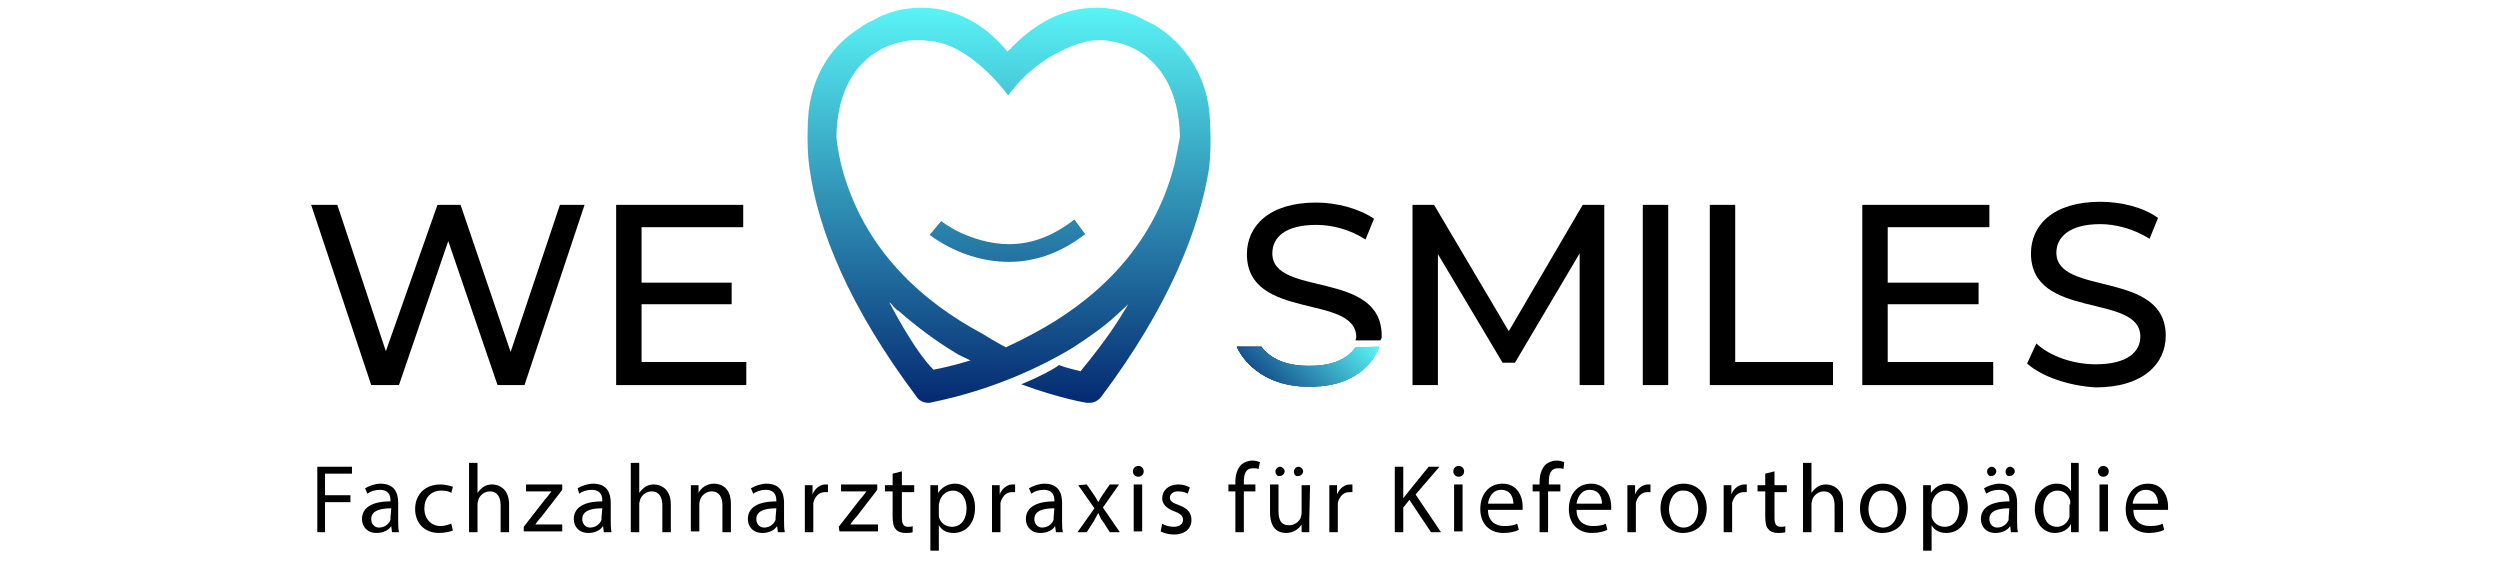
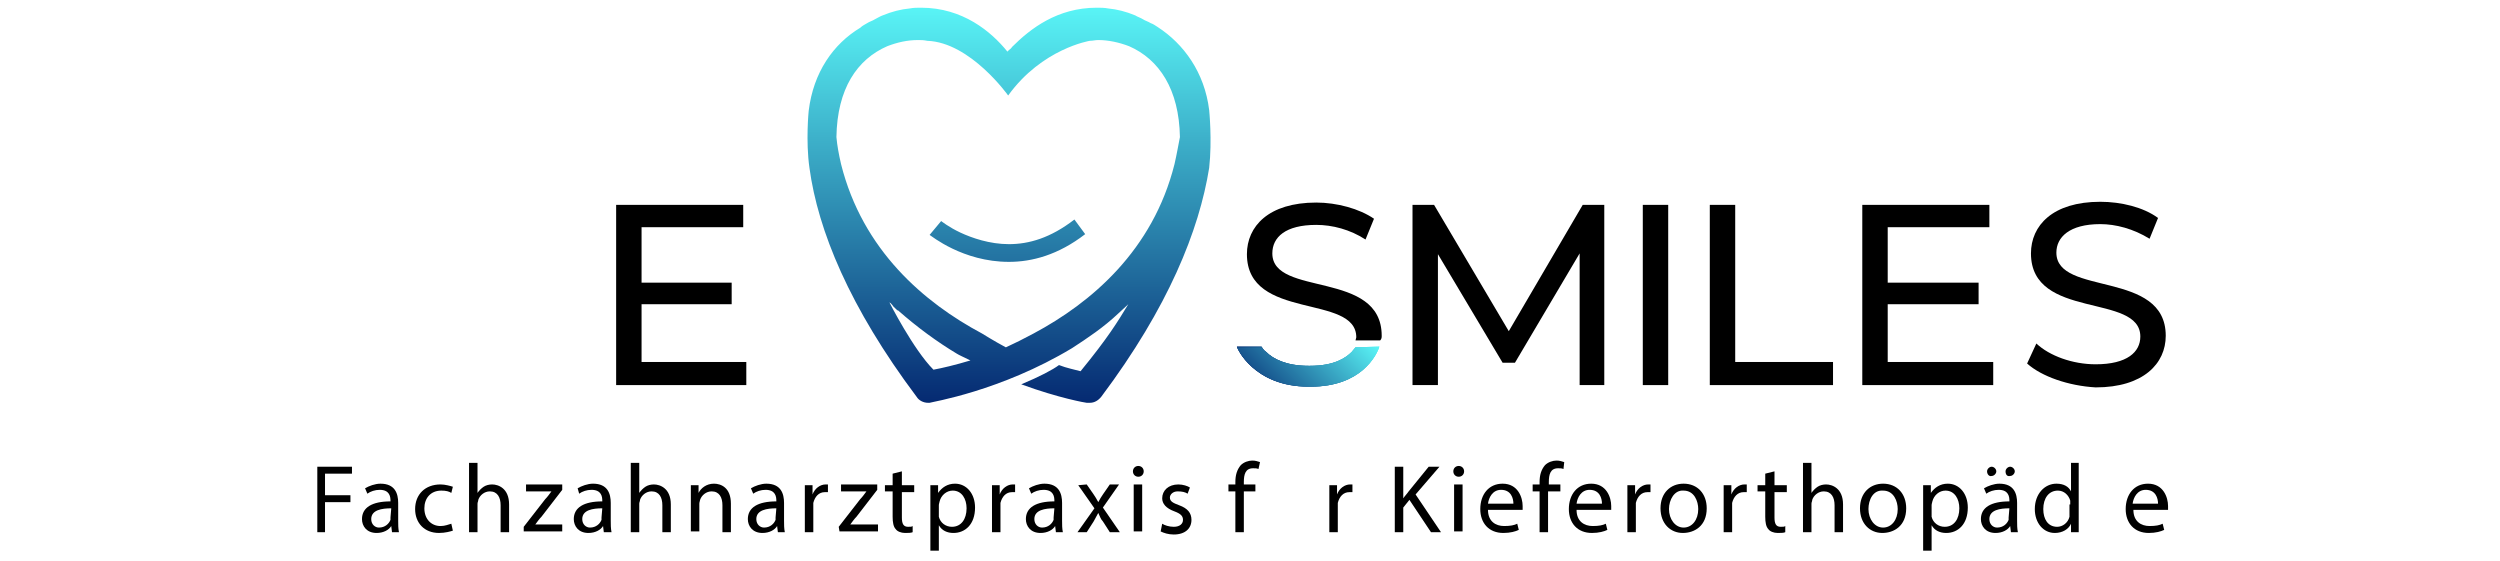
<svg xmlns="http://www.w3.org/2000/svg" xmlns:xlink="http://www.w3.org/1999/xlink" version="1.1" id="Ebene_1" x="0px" y="0px" viewBox="0 0 324.6 72.8" style="enable-background:new 0 0 324.6 72.8;" xml:space="preserve">
  <style type="text/css">
	.st0{fill:url(#SVGID_00000125595738364277286940000018343173621176609192_);}
	
		.st1{clip-path:url(#SVGID_00000106853939200677203080000007384182258033953158_);fill:url(#SVGID_00000025405389358083886920000008427471126568191667_);}
	.st2{fill:url(#SVGID_00000117670182423065579520000005867564765939366569_);}
</style>
-   <polygon points="75.9,26.6 68.1,50 64.6,50 58.2,31.3 51.8,50 48.2,50 40.4,26.6 43.8,26.6 50.1,45.6 56.8,26.6 59.8,26.6   66.3,45.7 72.7,26.6 " />
  <polygon points="96.9,47 96.9,50 80,50 80,26.6 96.5,26.6 96.5,29.5 83.3,29.5 83.3,36.7 95,36.7 95,39.5 83.3,39.5 83.3,47 " />
  <g>
    <path d="M179.4,43.6c0-8.6-14.2-5-14.2-10.7c0-2.1,1.7-3.7,5.7-3.7c2.1,0,4.4,0.6,6.4,1.9l1.1-2.7c-1.9-1.3-4.8-2.1-7.5-2.1   c-6.2,0-9,3.1-9,6.7c0,8.7,14.2,5.1,14.2,10.8c0,0.1-0.1,0.3-0.1,0.4h3.2C179.4,44,179.4,43.8,179.4,43.6" />
  </g>
  <polygon points="205.1,50 205.1,32.9 196.7,47.1 195.1,47.1 186.7,33 186.7,50 183.4,50 183.4,26.6 186.2,26.6 195.9,43 205.5,26.6   208.3,26.6 208.3,50 " />
  <rect x="213.3" y="26.6" width="3.3" height="23.4" />
  <polygon points="222,26.6 225.3,26.6 225.3,47 238,47 238,50 222,50 " />
  <polygon points="258.8,47 258.8,50 241.8,50 241.8,26.6 258.3,26.6 258.3,29.5 245.1,29.5 245.1,36.7 256.9,36.7 256.9,39.5   245.1,39.5 245.1,47 " />
  <g>
    <g>
      <linearGradient id="SVGID_00000101079624263960656100000002635586993236201363_" gradientUnits="userSpaceOnUse" x1="174.637" y1="40.713" x2="165.03" y2="50.32">
        <stop offset="0" style="stop-color:#59F4F6" />
        <stop offset="1" style="stop-color:#052A72" />
      </linearGradient>
      <path id="SVGID_1_" style="fill:url(#SVGID_00000101079624263960656100000002635586993236201363_);" d="M176,45.1    c-0.2,0.2-0.3,0.4-0.5,0.6c-0.8,0.8-2.3,1.8-5.4,1.8c0,0-0.1,0-0.2,0c-2.9,0-4.6-0.9-5.5-1.8c-0.3-0.2-0.5-0.5-0.6-0.7h-3.2l0,0    c0,0.2,2.2,5.2,9.3,5.2h0.1h0.2c6.5,0,8.5-4,8.9-5.2L176,45.1z" />
    </g>
    <g>
      <defs>
        <path id="SVGID_00000062901947713108836170000002401935745351580344_" d="M176,45.1c-0.2,0.2-0.3,0.4-0.5,0.6     c-0.8,0.8-2.3,1.8-5.4,1.8c0,0-0.1,0-0.2,0c-2.9,0-4.6-0.9-5.5-1.8c-0.3-0.2-0.5-0.5-0.6-0.7h-3.2l0,0c0,0.2,2.2,5.2,9.3,5.2h0.1     h0.2c6.5,0,8.5-4,8.9-5.2L176,45.1z" />
      </defs>
      <linearGradient id="SVGID_00000005981699710261631770000011176467336042207671_" gradientUnits="userSpaceOnUse" x1="174.637" y1="40.713" x2="165.03" y2="50.32">
        <stop offset="0" style="stop-color:#59F4F6" />
        <stop offset="1" style="stop-color:#052A72" />
      </linearGradient>
      <use xlink:href="#SVGID_00000062901947713108836170000002401935745351580344_" style="overflow:visible;fill:url(#SVGID_00000005981699710261631770000011176467336042207671_);" />
      <clipPath id="SVGID_00000139996689831810968680000007405922167715104956_">
        <use xlink:href="#SVGID_00000062901947713108836170000002401935745351580344_" style="overflow:visible;" />
      </clipPath>
      <linearGradient id="SVGID_00000026152719319978072700000001531239371605080225_" gradientUnits="userSpaceOnUse" x1="175.653" y1="41.78" x2="163.801" y2="53.632">
        <stop offset="0" style="stop-color:#59F4F6" />
        <stop offset="1" style="stop-color:#052A72" />
      </linearGradient>
      <rect x="160.5" y="45.1" style="clip-path:url(#SVGID_00000139996689831810968680000007405922167715104956_);fill:url(#SVGID_00000026152719319978072700000001531239371605080225_);" width="18.5" height="5.2" />
    </g>
  </g>
  <g>
    <path d="M263.2,47.2l1.2-2.6c1.7,1.6,4.7,2.7,7.7,2.7c4.1,0,5.8-1.6,5.8-3.6c0-5.7-14.2-2.1-14.2-10.8c0-3.6,2.8-6.7,9-6.7   c2.7,0,5.6,0.7,7.5,2.1l-1.1,2.7c-2.1-1.3-4.4-1.9-6.4-1.9c-4,0-5.7,1.7-5.7,3.7c0,5.7,14.2,2.2,14.2,10.8c0,3.6-2.9,6.7-9.1,6.7   C268.6,50.1,265.1,48.9,263.2,47.2" />
  </g>
  <g>
    <g>
      <linearGradient id="SVGID_00000078013763899166058260000017638852488389977533_" gradientUnits="userSpaceOnUse" x1="137.906" y1="1" x2="137.906" y2="52.138" gradientTransform="matrix(1 0 0 1 -7 0)">
        <stop offset="0" style="stop-color:#59F4F6" />
        <stop offset="1" style="stop-color:#052A72" />
      </linearGradient>
      <path style="fill:url(#SVGID_00000078013763899166058260000017638852488389977533_);" d="M157,14.3c-0.6-4.9-3.3-8.6-6.7-10.8    c-0.3-0.2-0.6-0.4-0.9-0.5c-0.3-0.2-0.7-0.3-1-0.5s-0.7-0.3-1-0.5c-1.2-0.5-2.4-0.8-3.5-0.9c-0.5-0.1-1-0.1-1.5-0.1    c-5.1,0-8.6,2.7-11,5.1c-0.1,0.2-0.3,0.3-0.4,0.4h0c0,0-0.1,0.1-0.2,0.2c-2.1-2.6-5.8-5.7-11.2-5.7c-0.5,0-1,0-1.5,0.1    c-1.1,0.1-2.3,0.4-3.5,0.9c-0.3,0.1-0.6,0.3-1,0.5c-0.3,0.2-0.7,0.3-1,0.5c-0.3,0.2-0.6,0.3-0.9,0.6c-3.5,2.1-6.1,5.8-6.7,10.8    c0,0-0.4,3.9,0.1,7.4c1.1,8.1,5.2,18.1,13.9,29.7c0.3,0.5,0.9,0.8,1.5,0.8h0.2h0c0.2-0.1,9.2-1.5,18.5-7.1c2-1.3,4.1-2.7,6-4.5    l1.3-1.2c-1.4,2.3-2.6,4.3-6.2,8.7c-0.7-0.2-1.8-0.4-2.8-0.8c-0.8,0.6-2.5,1.5-4.9,2.5c4.9,1.8,8.4,2.4,8.5,2.4h0.1h0.2h0.1    c0.6,0,1.1-0.3,1.5-0.8c8.7-11.6,12.7-21.6,14-29.7C157.4,18.2,157,14.3,157,14.3z M121.2,48c-2.6-2.6-5.7-8.7-5.7-8.7    c0-0.1,0.3,0.2,0.5,0.5c0.3,0.3,0.6,0.6,0.6,0.5c2.5,2.2,5.1,4.1,7.6,5.6c0.3,0.2,1,0.5,1.8,0.9C124,47.4,122.3,47.8,121.2,48z     M152.5,21.3c-2.8,11.2-10.8,18-18.3,22c-1.3,0.7-2.5,1.3-3.6,1.8c-1.5-0.8-3.1-1.8-3.1-1.8c-7.5-4-15.5-10.8-18.3-22    c-0.3-1.3-0.5-2.4-0.6-3.5c0.1-6.3,2.7-10.1,6.6-11.8c1.3-0.5,2.6-0.8,4-0.8c0.4,0,0.7,0,1.2,0.1c5.6,0.2,10.5,7.1,10.5,7.1    c4.4-6.1,10.6-7.1,10.6-7.1c0.4,0,0.7-0.1,1.1-0.1c1.3,0,2.7,0.3,4,0.8c3.9,1.7,6.5,5.6,6.6,11.8C153,18.8,152.8,20,152.5,21.3z     M131,31.7c-2.5,0-4.8-0.8-6.3-1.5s-2.5-1.5-2.5-1.5l-1.5,1.8c0.2,0.1,4.3,3.5,10.3,3.5h0c3,0,6.4-0.9,9.9-3.6l-1.4-1.9    C136.4,30.9,133.6,31.7,131,31.7z" />
    </g>
  </g>
  <polygon points="41.2,60.6 45.7,60.6 45.7,61.5 42.2,61.5 42.2,64.3 45.5,64.3 45.5,65.2 42.2,65.2 42.2,69.1 41.2,69.1 " />
  <g>
    <path d="M50.8,66c-1.2,0-2.6,0.2-2.6,1.4c0,0.7,0.5,1.1,1,1.1c0.8,0,1.3-0.5,1.5-1c0-0.1,0-0.3,0-0.3L50.8,66L50.8,66z M50.9,69.1   l-0.1-0.8h0c-0.3,0.5-1,0.9-1.9,0.9c-1.3,0-1.9-0.9-1.9-1.8c0-1.5,1.3-2.3,3.7-2.3v-0.1c0-0.5-0.1-1.4-1.4-1.4   c-0.6,0-1.2,0.2-1.6,0.5l-0.3-0.7c0.5-0.3,1.3-0.6,2-0.6c1.9,0,2.3,1.3,2.3,2.5v2.3c0,0.5,0,1,0.1,1.5H50.9z" />
    <path d="M58.8,68.9c-0.3,0.1-1,0.3-1.8,0.3c-1.9,0-3.1-1.3-3.1-3.1c0-1.9,1.3-3.2,3.3-3.2c0.6,0,1.3,0.2,1.6,0.3L58.6,64   c-0.3-0.2-0.7-0.3-1.3-0.3c-1.4,0-2.2,1-2.2,2.3c0,1.4,0.9,2.3,2.1,2.3c0.6,0,1-0.2,1.4-0.3L58.8,68.9z" />
    <path d="M60.9,60.1H62v3.9h0c0.2-0.3,0.5-0.6,0.8-0.8c0.3-0.2,0.7-0.3,1.1-0.3c0.8,0,2.2,0.5,2.2,2.6v3.6H65v-3.5   c0-1-0.4-1.8-1.4-1.8c-0.7,0-1.3,0.5-1.5,1.1c0,0.2-0.1,0.3-0.1,0.5v3.7h-1.1L60.9,60.1L60.9,60.1z" />
    <path d="M68,68.4l2.8-3.6c0.3-0.3,0.5-0.6,0.8-1v0h-3.3v-0.9h4.7v0.7l-2.7,3.5c-0.3,0.3-0.5,0.6-0.8,1v0H73V69h-5V68.4z" />
    <path d="M78.2,66c-1.2,0-2.6,0.2-2.6,1.4c0,0.7,0.5,1.1,1,1.1c0.8,0,1.3-0.5,1.5-1c0-0.1,0-0.3,0-0.3L78.2,66L78.2,66z M78.4,69.1   l-0.1-0.8h0c-0.3,0.5-1,0.9-1.9,0.9c-1.3,0-1.9-0.9-1.9-1.8c0-1.5,1.3-2.3,3.7-2.3v-0.1c0-0.5-0.1-1.4-1.4-1.4   c-0.6,0-1.2,0.2-1.6,0.5L75,63.4c0.5-0.3,1.3-0.6,2-0.6c1.9,0,2.3,1.3,2.3,2.5v2.3c0,0.5,0,1,0.1,1.5H78.4z" />
    <path d="M81.9,60.1H83v3.9h0c0.2-0.3,0.5-0.6,0.8-0.8c0.3-0.2,0.7-0.3,1.1-0.3c0.8,0,2.2,0.5,2.2,2.6v3.6H86v-3.5   c0-1-0.4-1.8-1.4-1.8c-0.7,0-1.3,0.5-1.5,1.1c0,0.2-0.1,0.3-0.1,0.5v3.7h-1.1L81.9,60.1L81.9,60.1z" />
    <path d="M89.7,64.6c0-0.6,0-1.2,0-1.6h1l0,1h0c0.3-0.6,1-1.2,2-1.2c0.9,0,2.2,0.5,2.2,2.6v3.7h-1.1v-3.5c0-1-0.4-1.8-1.4-1.8   c-0.7,0-1.3,0.5-1.5,1.1c0,0.1-0.1,0.3-0.1,0.5V69h-1.1L89.7,64.6L89.7,64.6z" />
    <path d="M100.8,66c-1.2,0-2.6,0.2-2.6,1.4c0,0.7,0.5,1.1,1,1.1c0.8,0,1.3-0.5,1.5-1c0-0.1,0-0.3,0-0.3L100.8,66L100.8,66z    M101,69.1l-0.1-0.8h0c-0.3,0.5-1,0.9-1.9,0.9c-1.3,0-1.9-0.9-1.9-1.8c0-1.5,1.3-2.3,3.7-2.3v-0.1c0-0.5-0.1-1.4-1.4-1.4   c-0.6,0-1.2,0.2-1.6,0.5l-0.3-0.7c0.5-0.3,1.3-0.6,2-0.6c1.9,0,2.3,1.3,2.3,2.5v2.3c0,0.5,0,1,0.1,1.5H101z" />
    <path d="M104.5,64.9c0-0.7,0-1.3,0-1.9h1l0,1.2h0c0.3-0.8,1-1.3,1.7-1.3c0.1,0,0.2,0,0.3,0v1c-0.1,0-0.2,0-0.4,0   c-0.8,0-1.3,0.6-1.5,1.4c0,0.1,0,0.3,0,0.5v3.3h-1.1V64.9z" />
    <path d="M108.9,68.4l2.8-3.6c0.3-0.3,0.5-0.6,0.8-1v0h-3.3v-0.9h4.7v0.7l-2.7,3.5c-0.3,0.3-0.5,0.6-0.8,1v0h3.6V69h-5L108.9,68.4   L108.9,68.4z" />
    <path d="M117.1,61.2V63h1.6v0.9h-1.6v3.3c0,0.8,0.2,1.2,0.8,1.2c0.3,0,0.5,0,0.6-0.1l0,0.8c-0.2,0.1-0.6,0.1-1,0.1   c-0.5,0-1-0.2-1.2-0.5c-0.3-0.3-0.4-0.9-0.4-1.6v-3.3h-1V63h1v-1.5L117.1,61.2z" />
    <path d="M121.9,66.6c0,0.2,0,0.3,0,0.5c0.2,0.8,0.9,1.3,1.7,1.3c1.2,0,1.9-1,1.9-2.4c0-1.2-0.6-2.3-1.8-2.3c-0.8,0-1.5,0.6-1.7,1.4   c0,0.1-0.1,0.3-0.1,0.5L121.9,66.6L121.9,66.6z M120.8,65c0-0.8,0-1.4,0-2h1l0,1h0c0.5-0.7,1.2-1.2,2.2-1.2c1.5,0,2.6,1.3,2.6,3.1   c0,2.2-1.3,3.3-2.8,3.3c-0.8,0-1.5-0.3-1.9-1h0v3.3h-1.1L120.8,65L120.8,65z" />
    <path d="M128.8,64.9c0-0.7,0-1.3,0-1.9h1l0,1.2h0c0.3-0.8,1-1.3,1.7-1.3c0.1,0,0.2,0,0.3,0v1c-0.1,0-0.2,0-0.4,0   c-0.8,0-1.3,0.6-1.5,1.4c0,0.1,0,0.3,0,0.5v3.3h-1.1V64.9z" />
    <path d="M136.9,66c-1.2,0-2.6,0.2-2.6,1.4c0,0.7,0.5,1.1,1,1.1c0.8,0,1.3-0.5,1.5-1c0-0.1,0-0.3,0-0.3L136.9,66L136.9,66z    M137.1,69.1l-0.1-0.8h0c-0.3,0.5-1,0.9-1.9,0.9c-1.3,0-1.9-0.9-1.9-1.8c0-1.5,1.3-2.3,3.7-2.3v-0.1c0-0.5-0.1-1.4-1.4-1.4   c-0.6,0-1.2,0.2-1.6,0.5l-0.3-0.7c0.5-0.3,1.3-0.6,2-0.6c1.9,0,2.3,1.3,2.3,2.5v2.3c0,0.5,0,1,0.1,1.5H137.1z" />
    <path d="M141.1,62.9l0.9,1.3c0.2,0.3,0.4,0.6,0.6,1h0c0.2-0.4,0.4-0.7,0.6-1l0.9-1.3h1.2l-2.1,3l2.2,3.2h-1.3l-0.9-1.4   c-0.3-0.3-0.4-0.7-0.6-1.1h0c-0.2,0.4-0.4,0.7-0.6,1.1l-0.9,1.4h-1.2l2.2-3.1l-2.1-3L141.1,62.9L141.1,62.9z" />
    <path d="M147.2,62.9h1.1v6.1h-1.1V62.9z M148.5,61.2c0,0.4-0.3,0.7-0.7,0.7c-0.4,0-0.7-0.3-0.7-0.7c0-0.4,0.3-0.7,0.7-0.7   C148.2,60.5,148.5,60.8,148.5,61.2" />
    <path d="M150.9,68c0.3,0.2,0.9,0.4,1.5,0.4c0.8,0,1.2-0.4,1.2-0.9s-0.3-0.8-1.1-1.1c-1.1-0.4-1.6-1-1.6-1.7c0-1,0.8-1.8,2.1-1.8   c0.6,0,1.2,0.2,1.5,0.4l-0.3,0.8c-0.3-0.2-0.7-0.3-1.3-0.3c-0.6,0-1,0.4-1,0.8c0,0.5,0.4,0.7,1.2,1c1.1,0.4,1.6,1,1.6,1.9   c0,1.1-0.8,1.9-2.3,1.9c-0.7,0-1.3-0.2-1.7-0.4L150.9,68z" />
    <path d="M160.4,69.1v-5.3h-0.9v-0.9h0.9v-0.3c0-0.9,0.2-1.6,0.7-2.2c0.4-0.4,1-0.6,1.5-0.6c0.4,0,0.7,0.1,1,0.2l-0.2,0.9   c-0.2-0.1-0.4-0.1-0.7-0.1c-1,0-1.2,0.8-1.2,1.8v0.3h1.5v0.9h-1.5v5.3C161.5,69.1,160.4,69.1,160.4,69.1z" />
-     <path d="M168,61.2c0-0.3,0.3-0.6,0.6-0.6c0.3,0,0.6,0.3,0.6,0.6c0,0.3-0.3,0.6-0.6,0.6C168.2,61.9,168,61.6,168,61.2 M165.6,61.2   c0-0.3,0.3-0.6,0.6-0.6s0.6,0.3,0.6,0.6c0,0.3-0.3,0.6-0.6,0.6C165.9,61.9,165.6,61.6,165.6,61.2 M170,67.4c0,0.6,0,1.2,0,1.7h-1   l0-1h0c-0.3,0.5-1,1.1-2,1.1c-1,0-2.1-0.5-2.1-2.7v-3.6h1.1v3.4c0,1.2,0.3,1.9,1.4,1.9c0.7,0,1.3-0.5,1.5-1c0-0.2,0.1-0.3,0.1-0.6   V63h1.1L170,67.4L170,67.4z" />
    <path d="M172.6,64.9c0-0.7,0-1.3,0-1.9h1l0,1.2h0c0.3-0.8,1-1.3,1.7-1.3c0.1,0,0.2,0,0.3,0v1c-0.1,0-0.2,0-0.4,0   c-0.8,0-1.3,0.6-1.5,1.4c0,0.1,0,0.3,0,0.5v3.3h-1.1V64.9z" />
    <path d="M181.1,60.6h1.1v4.1h0c0.2-0.3,0.5-0.6,0.7-0.9l2.6-3.2h1.4l-3.1,3.6l3.3,4.9h-1.3l-2.8-4.2l-0.8,1v3.2h-1.1V60.6z" />
    <path d="M188.8,62.9h1.1v6.1h-1.1V62.9z M190.1,61.2c0,0.4-0.3,0.7-0.7,0.7c-0.4,0-0.7-0.3-0.7-0.7c0-0.4,0.3-0.7,0.7-0.7   C189.8,60.5,190.1,60.8,190.1,61.2" />
    <path d="M196.5,65.4c0-0.7-0.3-1.8-1.6-1.8c-1.1,0-1.6,1-1.7,1.8H196.5z M193.2,66.2c0,1.5,1,2.1,2.1,2.1c0.8,0,1.3-0.1,1.7-0.3   l0.2,0.8c-0.4,0.2-1.1,0.4-2,0.4c-1.9,0-3-1.3-3-3.1c0-1.9,1.1-3.3,2.9-3.3c2,0,2.6,1.8,2.6,2.9c0,0.2,0,0.4,0,0.5   C197.6,66.2,193.2,66.2,193.2,66.2z" />
    <path d="M199.9,69.1v-5.3H199v-0.9h0.9v-0.3c0-0.9,0.2-1.6,0.7-2.2c0.4-0.4,1-0.6,1.5-0.6c0.4,0,0.7,0.1,1,0.2l-0.1,0.9   c-0.2-0.1-0.4-0.1-0.7-0.1c-1,0-1.2,0.8-1.2,1.8v0.3h1.5v0.9H201v5.3C201,69.1,199.9,69.1,199.9,69.1z" />
    <path d="M208,65.4c0-0.7-0.3-1.8-1.6-1.8c-1.1,0-1.6,1-1.7,1.8H208z M204.7,66.2c0,1.5,1,2.1,2.1,2.1c0.8,0,1.3-0.1,1.7-0.3   l0.2,0.8c-0.4,0.2-1.1,0.4-2,0.4c-1.9,0-3-1.3-3-3.1c0-1.9,1.1-3.3,2.9-3.3c2,0,2.6,1.8,2.6,2.9c0,0.2,0,0.4,0,0.5   C209,66.2,204.7,66.2,204.7,66.2z" />
    <path d="M211.3,64.9c0-0.7,0-1.3,0-1.9h1l0,1.2h0c0.3-0.8,1-1.3,1.7-1.3c0.1,0,0.2,0,0.3,0v1c-0.1,0-0.2,0-0.4,0   c-0.8,0-1.3,0.6-1.5,1.4c0,0.1,0,0.3,0,0.5v3.3h-1.1V64.9z" />
    <path d="M216.7,66.1c0,1.3,0.8,2.4,1.9,2.4c1.1,0,1.9-1,1.9-2.4c0-1-0.5-2.4-1.9-2.4C217.4,63.6,216.7,64.9,216.7,66.1 M221.6,66   c0,2.3-1.6,3.2-3.1,3.2c-1.6,0-2.9-1.2-2.9-3.2c0-2,1.3-3.2,3-3.2C220.4,62.8,221.6,64.1,221.6,66" />
    <path d="M223.8,64.9c0-0.7,0-1.3,0-1.9h1l0,1.2h0c0.3-0.8,1-1.3,1.7-1.3c0.1,0,0.2,0,0.3,0v1c-0.1,0-0.2,0-0.4,0   c-0.8,0-1.3,0.6-1.5,1.4c0,0.1,0,0.3,0,0.5v3.3h-1.1V64.9z" />
    <path d="M230.4,61.2V63h1.6v0.9h-1.6v3.3c0,0.8,0.2,1.2,0.8,1.2c0.3,0,0.5,0,0.6-0.1l0,0.8c-0.2,0.1-0.6,0.1-1,0.1   c-0.5,0-1-0.2-1.2-0.5c-0.3-0.3-0.4-0.9-0.4-1.6v-3.3h-1V63h1v-1.5L230.4,61.2z" />
    <path d="M234.1,60.1h1.1v3.9h0c0.2-0.3,0.5-0.6,0.8-0.8c0.3-0.2,0.7-0.3,1.1-0.3c0.8,0,2.2,0.5,2.2,2.6v3.6h-1.1v-3.5   c0-1-0.4-1.8-1.4-1.8c-0.7,0-1.3,0.5-1.5,1.1c0,0.2-0.1,0.3-0.1,0.5v3.7h-1.1L234.1,60.1L234.1,60.1z" />
    <path d="M242.6,66.1c0,1.3,0.8,2.4,1.9,2.4s1.9-1,1.9-2.4c0-1-0.5-2.4-1.9-2.4C243.2,63.6,242.6,64.9,242.6,66.1 M247.5,66   c0,2.3-1.6,3.2-3.1,3.2c-1.6,0-2.9-1.2-2.9-3.2c0-2,1.3-3.2,3-3.2C246.3,62.8,247.5,64.1,247.5,66" />
    <path d="M250.8,66.6c0,0.2,0,0.3,0,0.5c0.2,0.8,0.9,1.3,1.7,1.3c1.2,0,1.9-1,1.9-2.4c0-1.2-0.6-2.3-1.8-2.3c-0.8,0-1.5,0.6-1.7,1.4   c0,0.1-0.1,0.3-0.1,0.5L250.8,66.6L250.8,66.6z M249.7,65c0-0.8,0-1.4,0-2h1l0,1h0c0.5-0.7,1.2-1.2,2.2-1.2c1.5,0,2.6,1.3,2.6,3.1   c0,2.2-1.3,3.3-2.8,3.3c-0.8,0-1.5-0.3-1.9-1h0v3.3h-1.1L249.7,65L249.7,65z" />
    <path d="M260.4,61.2c0-0.3,0.3-0.6,0.6-0.6s0.6,0.3,0.6,0.6c0,0.3-0.3,0.6-0.6,0.6C260.6,61.9,260.4,61.6,260.4,61.2 M260.9,66   c-1.2,0-2.6,0.2-2.6,1.4c0,0.7,0.5,1.1,1,1.1c0.8,0,1.3-0.5,1.5-1c0-0.1,0-0.3,0-0.3L260.9,66L260.9,66z M258,61.2   c0-0.3,0.3-0.6,0.6-0.6c0.3,0,0.6,0.3,0.6,0.6c0,0.3-0.3,0.6-0.6,0.6C258.3,61.9,258,61.6,258,61.2 M261.1,69.1l-0.1-0.8h0   c-0.3,0.5-1,0.9-1.9,0.9c-1.3,0-1.9-0.9-1.9-1.8c0-1.5,1.3-2.3,3.7-2.3v-0.1c0-0.5-0.1-1.4-1.4-1.4c-0.6,0-1.2,0.2-1.6,0.5   l-0.3-0.7c0.5-0.3,1.3-0.6,2-0.6c1.9,0,2.3,1.3,2.3,2.5v2.3c0,0.5,0,1,0.1,1.5H261.1z" />
    <path d="M268.8,65.5c0-0.1,0-0.3,0-0.5c-0.2-0.7-0.8-1.3-1.6-1.3c-1.2,0-1.9,1-1.9,2.4c0,1.3,0.6,2.3,1.8,2.3   c0.7,0,1.4-0.5,1.6-1.3c0-0.1,0-0.3,0-0.5V65.5z M269.9,60.1v7.4c0,0.6,0,1.2,0,1.6h-1l0-1.1h0c-0.3,0.7-1.1,1.2-2.1,1.2   c-1.5,0-2.6-1.3-2.6-3.1c0-2,1.3-3.3,2.8-3.3c1,0,1.6,0.4,1.9,1h0v-3.7H269.9z" />
-     <path d="M272.6,62.9h1.1v6.1h-1.1V62.9z M273.8,61.2c0,0.4-0.3,0.7-0.7,0.7c-0.4,0-0.7-0.3-0.7-0.7c0-0.4,0.3-0.7,0.7-0.7   C273.5,60.5,273.8,60.8,273.8,61.2" />
    <path d="M280.2,65.4c0-0.7-0.3-1.8-1.6-1.8c-1.1,0-1.6,1-1.7,1.8H280.2z M277,66.2c0,1.5,1,2.1,2.1,2.1c0.8,0,1.3-0.1,1.7-0.3   l0.2,0.8c-0.4,0.2-1.1,0.4-2,0.4c-1.9,0-3-1.3-3-3.1c0-1.9,1.1-3.3,2.9-3.3c2,0,2.6,1.8,2.6,2.9c0,0.2,0,0.4,0,0.5   C281.3,66.2,277,66.2,277,66.2z" />
  </g>
</svg>